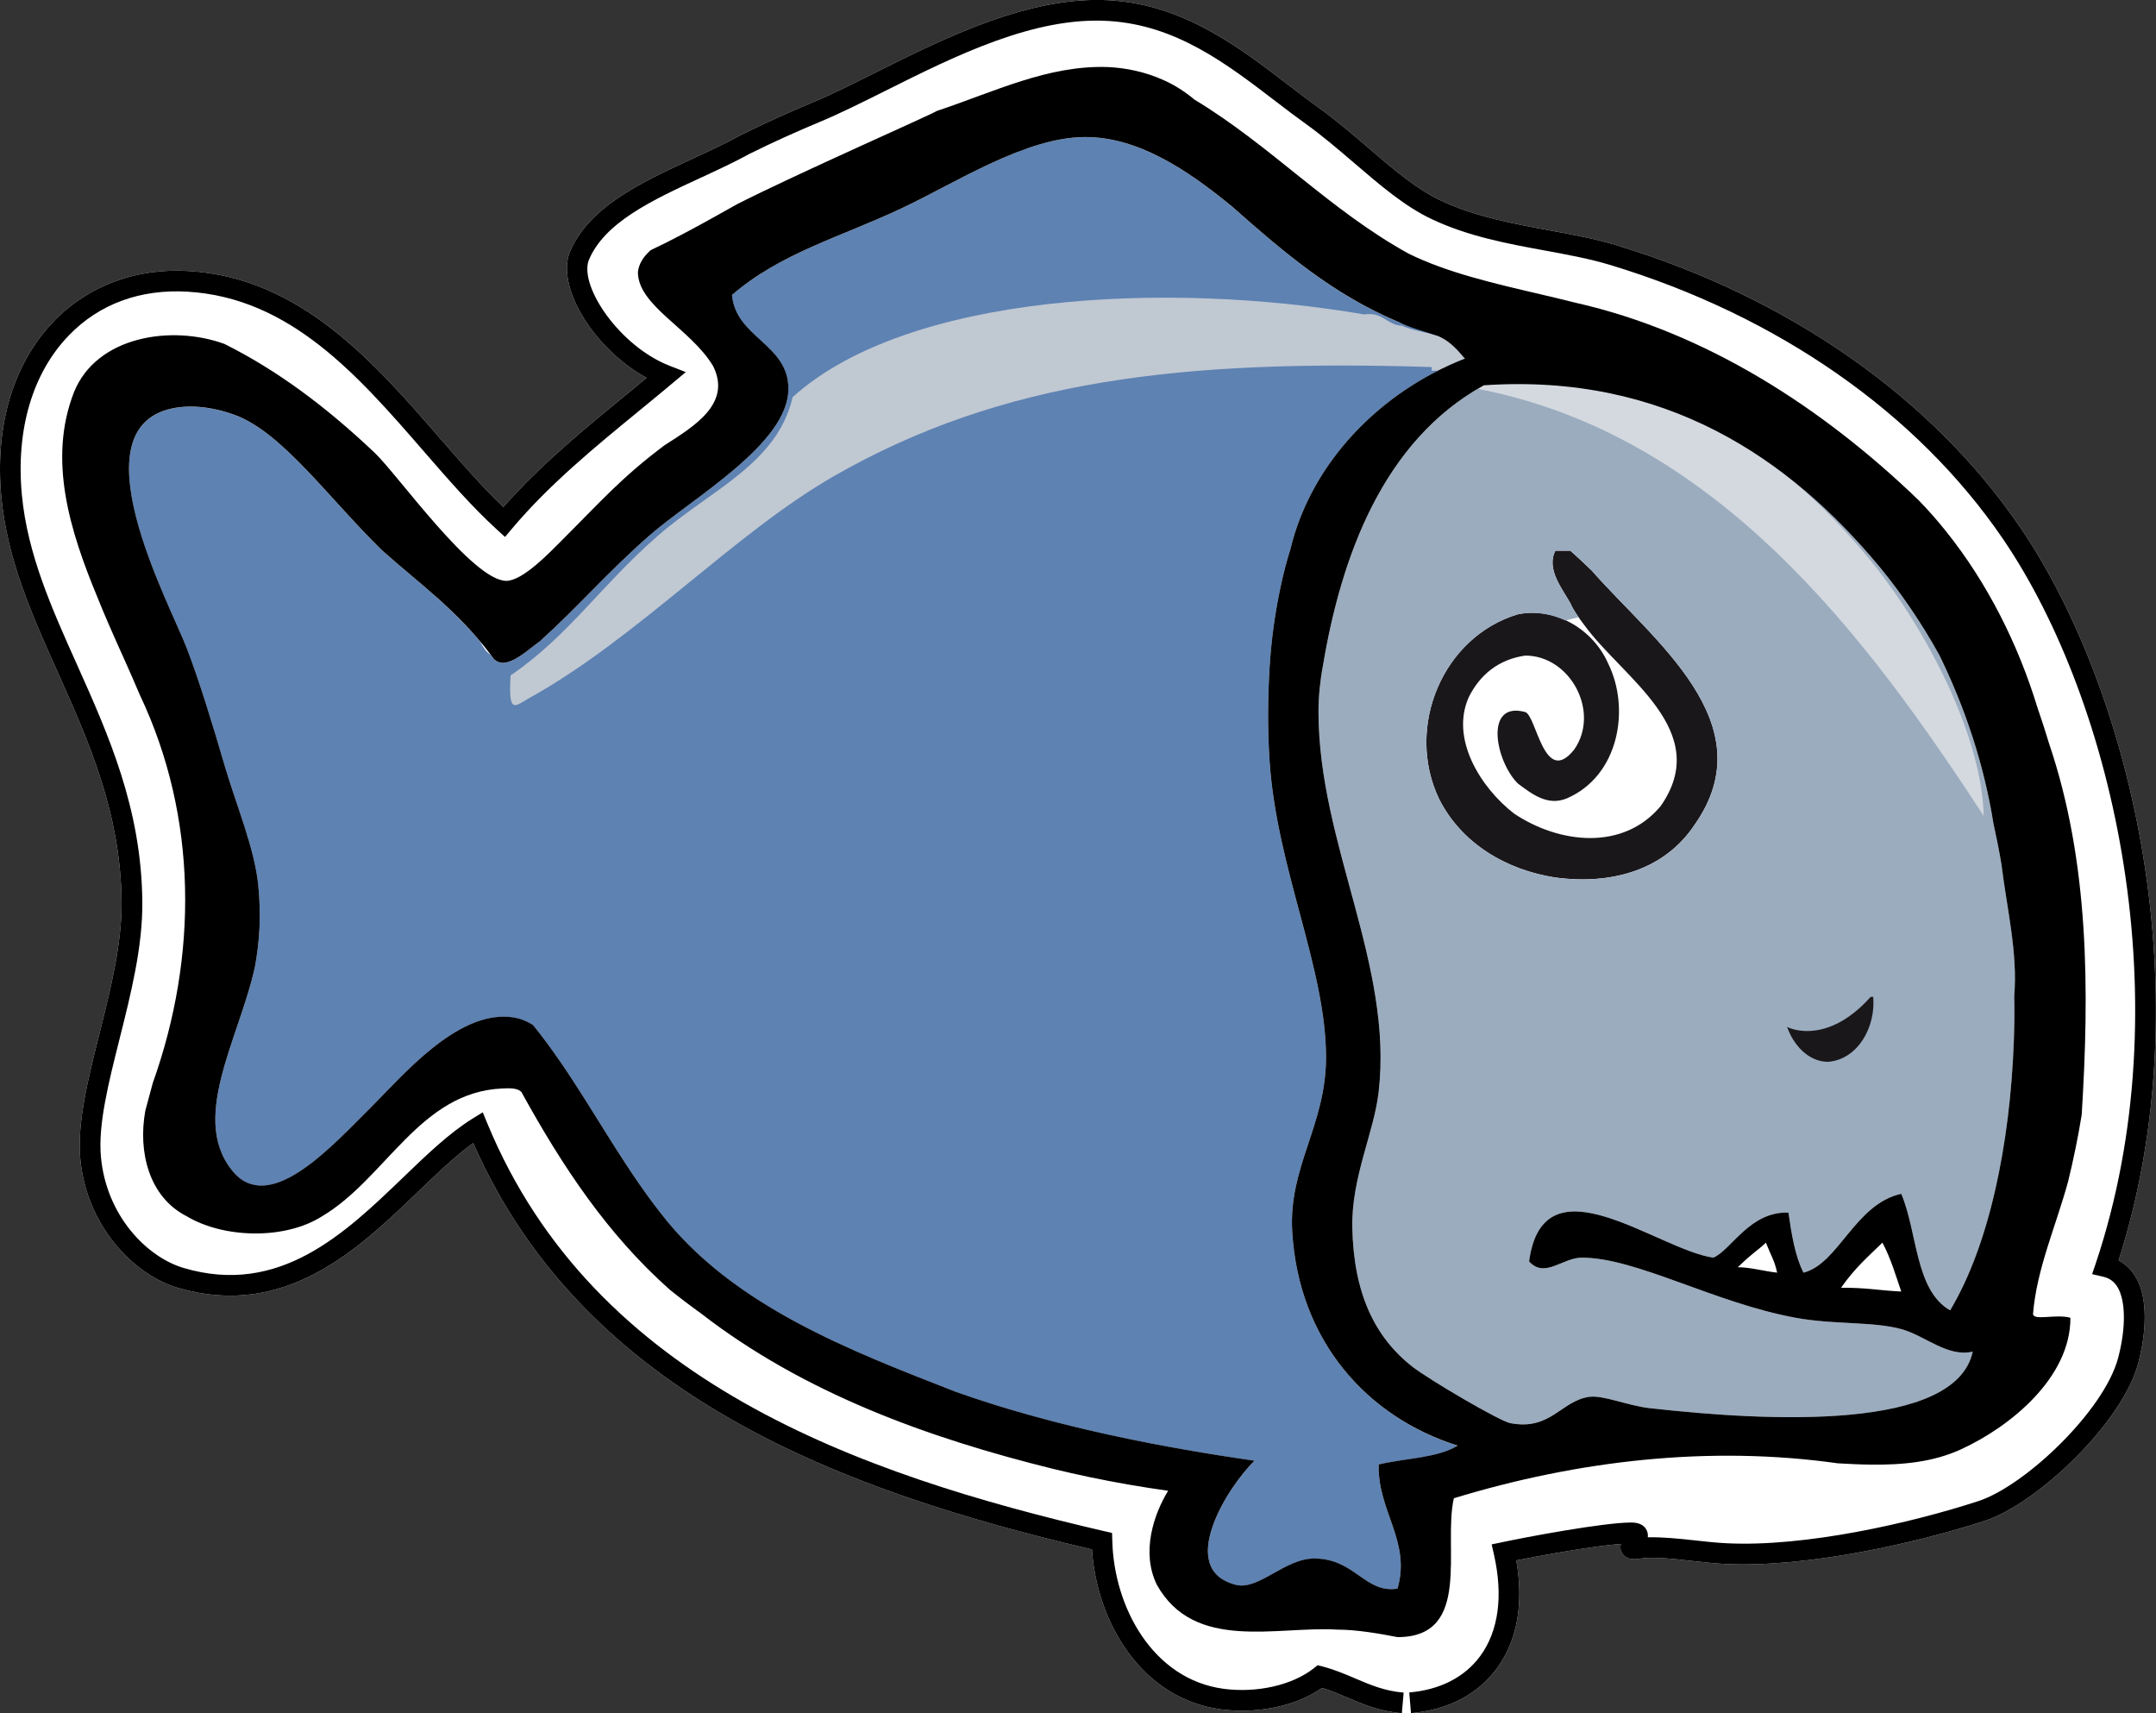
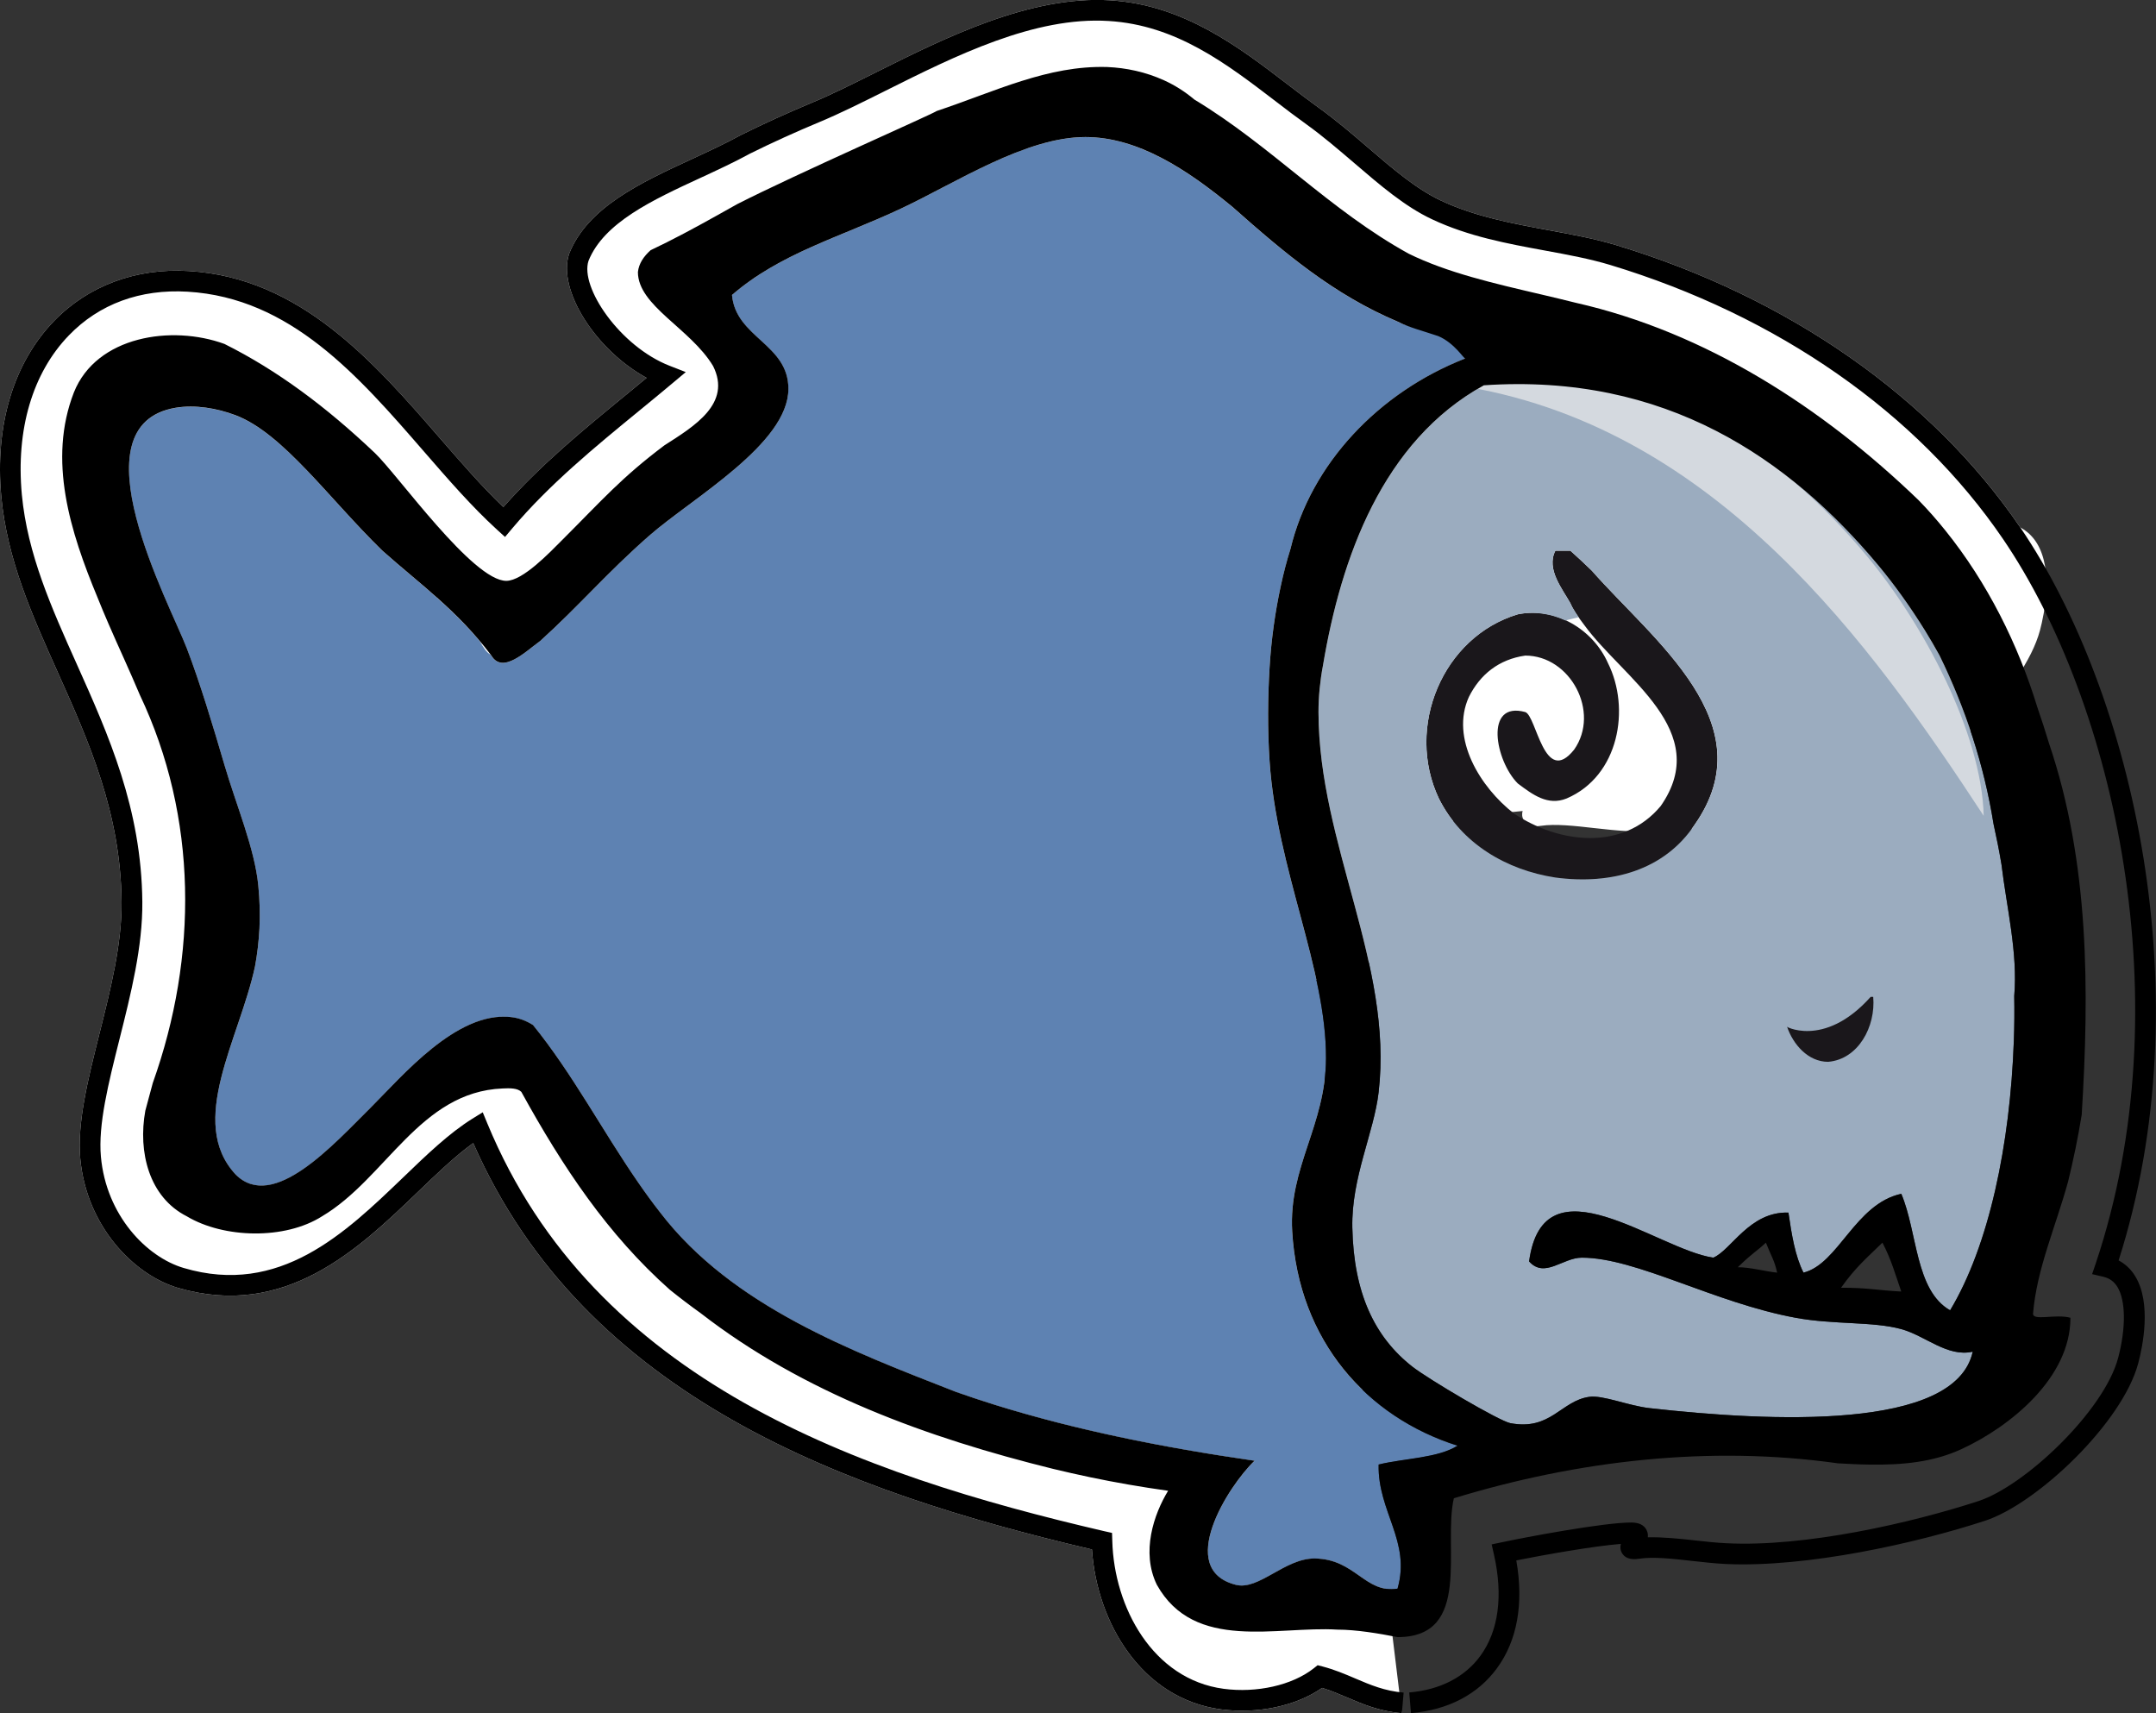
<svg xmlns="http://www.w3.org/2000/svg" version="1.1" id="Ebene_2" x="0px" y="0px" width="78.346px" height="62.244px" viewBox="0 0 78.346 62.244" enable-background="new 0 0 78.346 62.244" xml:space="preserve">
  <rect x="0" y="0" width="78.346" height="62.244" fill="#333333" stroke="none" />
  <g>
-     <path fill="#FFFFFF" d="M50.942,62.244c-0.807-0.065-1.411-0.321-1.993-0.571c-0.295-0.125-0.586-0.25-0.905-0.347   c-0.944,0.659-2.335,0.954-3.677,0.78c-2.886-0.385-4.511-3.162-4.687-5.81c-8.887-2.086-18.416-5.504-22.484-14.766   c-0.658,0.476-1.329,1.12-2.032,1.797c-2.138,2.055-4.796,4.608-8.699,3.465c-1.594-0.472-3.323-2.233-3.548-4.7   c-0.116-1.296,0.276-2.859,0.692-4.518c0.404-1.606,0.822-3.27,0.809-4.803c-0.029-3.235-1.191-5.828-2.315-8.335   c-0.948-2.112-1.842-4.108-2.056-6.39c-0.24-2.59,0.44-4.857,1.919-6.385c1.241-1.283,2.992-1.934,4.9-1.813   c4.056,0.24,6.736,3.329,9.104,6.054c0.792,0.911,1.544,1.778,2.32,2.522c1.343-1.526,2.928-2.826,4.466-4.085   c0.247-0.203,0.494-0.406,0.741-0.61c-1.836-1-3.256-3.188-2.815-4.512c0.677-1.69,2.597-2.578,4.455-3.437   c0.607-0.281,1.215-0.561,1.771-0.867c0.427-0.211,0.852-0.413,1.28-0.609c0.435-0.196,0.875-0.39,1.324-0.577   c0.713-0.295,1.498-0.689,2.335-1.107c2.484-1.242,5.585-2.79,8.491-2.609c2.677,0.163,4.686,1.701,6.457,3.058   c0.379,0.29,0.749,0.574,1.115,0.837c0.627,0.449,1.219,0.955,1.797,1.451c0.904,0.777,1.762,1.511,2.651,1.929   c1.244,0.585,2.605,0.835,3.923,1.078c0.857,0.159,1.67,0.307,2.448,0.542c6.254,1.893,11.47,5.536,14.687,10.26   c4.112,6.041,6.627,17.074,3.571,26.628c0.248,0.132,0.455,0.327,0.607,0.58c0.591,0.976,0.272,2.532,0.107,3.155   c-0.576,2.168-3.681,5.111-5.576,5.727c-2.49,0.813-6.461,1.705-9.424,1.568c-0.382-0.02-0.79-0.064-1.201-0.11   c-0.695-0.079-1.416-0.159-1.922-0.083c-0.128,0.02-0.478,0.071-0.638-0.205c-0.067-0.119-0.068-0.232-0.039-0.332   c-1.018,0.082-2.807,0.402-3.801,0.6c0.276,1.562,0.037,2.908-0.701,3.916c-0.694,0.951-1.774,1.517-3.126,1.633L50.942,62.244   L50.942,62.244z" />
+     <path fill="#FFFFFF" d="M50.942,62.244c-0.807-0.065-1.411-0.321-1.993-0.571c-0.295-0.125-0.586-0.25-0.905-0.347   c-0.944,0.659-2.335,0.954-3.677,0.78c-2.886-0.385-4.511-3.162-4.687-5.81c-8.887-2.086-18.416-5.504-22.484-14.766   c-0.658,0.476-1.329,1.12-2.032,1.797c-2.138,2.055-4.796,4.608-8.699,3.465c-1.594-0.472-3.323-2.233-3.548-4.7   c-0.116-1.296,0.276-2.859,0.692-4.518c0.404-1.606,0.822-3.27,0.809-4.803c-0.029-3.235-1.191-5.828-2.315-8.335   c-0.948-2.112-1.842-4.108-2.056-6.39c-0.24-2.59,0.44-4.857,1.919-6.385c1.241-1.283,2.992-1.934,4.9-1.813   c4.056,0.24,6.736,3.329,9.104,6.054c0.792,0.911,1.544,1.778,2.32,2.522c1.343-1.526,2.928-2.826,4.466-4.085   c0.247-0.203,0.494-0.406,0.741-0.61c-1.836-1-3.256-3.188-2.815-4.512c0.677-1.69,2.597-2.578,4.455-3.437   c0.607-0.281,1.215-0.561,1.771-0.867c0.427-0.211,0.852-0.413,1.28-0.609c0.435-0.196,0.875-0.39,1.324-0.577   c0.713-0.295,1.498-0.689,2.335-1.107c2.484-1.242,5.585-2.79,8.491-2.609c2.677,0.163,4.686,1.701,6.457,3.058   c0.379,0.29,0.749,0.574,1.115,0.837c0.627,0.449,1.219,0.955,1.797,1.451c0.904,0.777,1.762,1.511,2.651,1.929   c1.244,0.585,2.605,0.835,3.923,1.078c0.857,0.159,1.67,0.307,2.448,0.542c6.254,1.893,11.47,5.536,14.687,10.26   c0.248,0.132,0.455,0.327,0.607,0.58c0.591,0.976,0.272,2.532,0.107,3.155   c-0.576,2.168-3.681,5.111-5.576,5.727c-2.49,0.813-6.461,1.705-9.424,1.568c-0.382-0.02-0.79-0.064-1.201-0.11   c-0.695-0.079-1.416-0.159-1.922-0.083c-0.128,0.02-0.478,0.071-0.638-0.205c-0.067-0.119-0.068-0.232-0.039-0.332   c-1.018,0.082-2.807,0.402-3.801,0.6c0.276,1.562,0.037,2.908-0.701,3.916c-0.694,0.951-1.774,1.517-3.126,1.633L50.942,62.244   L50.942,62.244z" />
    <path d="M50.942,62.244c-0.807-0.065-1.411-0.321-1.993-0.571c-0.295-0.125-0.586-0.25-0.905-0.347   c-0.944,0.659-2.335,0.954-3.677,0.78c-2.886-0.385-4.511-3.162-4.687-5.81c-8.887-2.086-18.416-5.504-22.484-14.766   c-0.658,0.476-1.329,1.12-2.032,1.797c-2.138,2.055-4.796,4.608-8.699,3.465c-1.594-0.472-3.323-2.233-3.548-4.7   c-0.116-1.296,0.276-2.859,0.692-4.518c0.404-1.606,0.822-3.27,0.809-4.803c-0.029-3.235-1.191-5.828-2.315-8.335   c-0.948-2.112-1.842-4.108-2.056-6.39c-0.24-2.59,0.44-4.857,1.919-6.385c1.241-1.283,2.992-1.934,4.9-1.813   c4.056,0.24,6.736,3.329,9.104,6.054c0.792,0.911,1.544,1.778,2.32,2.522c1.343-1.526,2.928-2.826,4.466-4.085   c0.247-0.203,0.494-0.406,0.741-0.61c-1.836-1-3.256-3.188-2.815-4.512c0.677-1.69,2.597-2.578,4.455-3.437   c0.607-0.281,1.215-0.561,1.771-0.867c0.427-0.211,0.852-0.413,1.28-0.609c0.435-0.196,0.875-0.39,1.324-0.577   c0.713-0.295,1.498-0.689,2.335-1.107c2.484-1.242,5.585-2.79,8.491-2.609c2.677,0.163,4.686,1.701,6.457,3.058   c0.379,0.29,0.749,0.574,1.115,0.837c0.627,0.449,1.219,0.955,1.797,1.451c0.904,0.777,1.762,1.511,2.651,1.929   c1.244,0.585,2.605,0.835,3.923,1.078c0.857,0.159,1.67,0.307,2.448,0.542c6.254,1.893,11.47,5.536,14.687,10.26   c4.112,6.041,6.627,17.074,3.571,26.628c0.248,0.132,0.455,0.327,0.607,0.58c0.591,0.976,0.272,2.532,0.107,3.155   c-0.576,2.168-3.681,5.111-5.576,5.727c-2.49,0.813-6.461,1.705-9.424,1.568c-0.382-0.02-0.79-0.064-1.201-0.11   c-0.695-0.079-1.416-0.159-1.922-0.083c-0.128,0.02-0.478,0.071-0.638-0.205c-0.067-0.119-0.068-0.232-0.039-0.332   c-1.018,0.082-2.807,0.402-3.801,0.6c0.276,1.562,0.037,2.908-0.701,3.916c-0.694,0.951-1.774,1.517-3.126,1.633l-0.063-0.751   c1.125-0.097,2.019-0.558,2.582-1.326c0.664-0.907,0.835-2.183,0.497-3.681l-0.084-0.373l0.372-0.077   c0.861-0.185,3.69-0.718,4.7-0.718c0.28,0,0.469,0.093,0.559,0.277c0.044,0.092,0.054,0.18,0.042,0.26   c0.557-0.01,1.137,0.049,1.705,0.112c0.394,0.044,0.788,0.087,1.151,0.104c2.871,0.146,6.727-0.738,9.154-1.53   c1.693-0.55,4.569-3.274,5.082-5.202c0.287-1.088,0.278-2.074-0.022-2.574c-0.121-0.201-0.292-0.324-0.519-0.377l-0.405-0.094   l0.134-0.393c3.149-9.4,0.689-20.353-3.368-26.312c-3.12-4.582-8.191-8.119-14.28-9.962c-0.739-0.223-1.53-0.369-2.368-0.523   c-1.362-0.251-2.772-0.509-4.104-1.136c-0.983-0.461-1.877-1.229-2.824-2.041c-0.562-0.479-1.134-0.973-1.742-1.41   C47.1,4.25,46.722,3.962,46.338,3.667c-1.771-1.354-3.599-2.755-6.046-2.904c-2.7-0.172-5.579,1.267-8.108,2.531   c-0.854,0.427-1.656,0.827-2.382,1.13C29.36,4.608,28.926,4.797,28.5,4.99c-0.424,0.192-0.84,0.39-1.246,0.591   c-0.557,0.306-1.18,0.595-1.805,0.884c-1.724,0.796-3.505,1.62-4.063,3.011c-0.319,0.96,1.143,3.109,2.942,3.812l0.592,0.231   l-0.487,0.408c-0.397,0.334-0.8,0.664-1.203,0.994c-1.61,1.319-3.275,2.683-4.626,4.288l-0.252,0.3l-0.29-0.264   c-0.91-0.83-1.762-1.811-2.665-2.851c-2.38-2.741-4.842-5.574-8.579-5.796c-1.721-0.103-3.214,0.446-4.314,1.586   c-1.323,1.367-1.93,3.423-1.71,5.791C1,20.136,1.869,22.076,2.79,24.13c1.155,2.578,2.351,5.244,2.382,8.637   c0.015,1.629-0.415,3.34-0.831,4.994c-0.4,1.594-0.779,3.098-0.674,4.266c0.193,2.132,1.662,3.647,3.01,4.043   c3.485,1.031,5.863-1.264,7.964-3.282c0.863-0.831,1.678-1.615,2.524-2.142l0.377-0.233l0.169,0.409   c3.872,9.365,13.504,12.74,22.416,14.81l0.283,0.063l0.009,0.291c0.063,2.412,1.474,5.029,4.046,5.373   c1.203,0.16,2.492-0.129,3.27-0.741l0.146-0.116l0.182,0.047c0.426,0.112,0.804,0.271,1.18,0.432   c0.554,0.237,1.076,0.459,1.763,0.516L50.942,62.244L50.942,62.244z" />
  </g>
  <path fill="#5E82B2" d="M46.955,44.737c-0.135-2.332,1.219-3.842,1.229-6.282c0.014-3.267-1.785-6.851-2.05-10.792  c-0.078-1.154-0.066-2.336,0-3.416c0.063-1.013,0.199-1.995,0.401-2.93c0.102-0.469,0.22-0.926,0.357-1.368  c0.744-3.097,3.206-5.692,6.349-6.921c-0.021,0.012-0.166-0.29-0.38-0.548c-0.225-0.124-0.467-0.255-0.696-0.383  c-0.468-0.14-0.998-0.21-1.385-0.412c-2.322-0.98-4.097-2.483-6.003-4.171c-0.827-0.679-1.685-1.313-2.573-1.775  c-0.892-0.464-1.812-0.757-2.766-0.757c-2.176,0-4.687,1.651-6.693,2.596c-2.236,1.051-4.392,1.623-6.148,3.142  c0.135,1.555,2.054,1.777,2.05,3.415c-0.005,2.001-3.5,3.968-5.055,5.329c-1.535,1.343-2.537,2.535-3.963,3.826  c-0.547,0.396-1.369,1.214-1.777,0.53c-0.008-0.01-0.018-0.021-0.025-0.033c-0.145-0.081-0.259-0.255-0.392-0.49  c-1.119-1.329-2.33-2.207-3.542-3.287c-1.949-1.9-3.606-4.262-5.329-4.918C7.884,14.834,7.085,14.7,6.38,14.819  c-3.729,0.631-0.226,7.092,0.41,8.744c0.476,1.243,0.938,2.77,1.367,4.237c0.431,1.471,1.092,3.014,1.228,4.369  c0.058,0.561,0.066,1.08,0.043,1.568c-0.026,0.49-0.082,0.947-0.163,1.385c-0.566,2.637-2.479,5.645-0.702,7.556  c1.366,1.368,3.554-1.093,4.921-2.446c1.145-1.145,3.1-3.479,5.056-3.278c0.308,0.03,0.582,0.135,0.83,0.293  c1.43,1.76,2.52,3.836,3.815,5.711c0.259,0.377,0.527,0.744,0.808,1.103c2.606,3.401,6.979,5.043,10.755,6.518  c0.466,0.164,0.938,0.32,1.419,0.471c2.879,0.895,6.008,1.535,9.423,2.027c-0.964,0.92-2.882,3.953-0.681,4.508  c0.836,0.212,1.778-0.967,2.868-0.957c1.475,0.018,1.822,1.275,3.007,1.096c0.496-1.723-0.725-2.801-0.686-4.511  c0.952-0.231,2.14-0.229,2.868-0.683C49.687,51.493,47.188,48.733,46.955,44.737z" />
  <path fill="#1A171B" d="M57.067,21.92c-0.137-0.248-0.358-0.557-0.506-0.89c-0.146-0.33-0.215-0.684-0.041-1.021  c0.183,0,0.362,0,0.547,0c0.265,0.236,0.523,0.477,0.777,0.724c2.23,2.542,6.33,5.547,3.733,9.237  c-1.094,1.64-3.006,2.185-5.056,1.912c-1.775-0.272-3.416-1.229-4.235-2.871c-1.229-2.594,0.137-5.873,2.869-6.693  c1.366-0.275,2.73,0.544,3.277,1.776c0.82,1.638,0.41,4.098-1.504,4.917c-0.682,0.275-1.229-0.136-1.773-0.545  c-0.819-0.82-1.231-3.006,0.271-2.595c0.411,0.135,0.684,2.731,1.776,1.365c0.958-1.365-0.136-3.417-1.776-3.417  c-0.957,0.137-1.64,0.684-2.049,1.503c-0.683,1.505,0.409,3.281,1.641,4.237c1.641,1.095,3.963,1.367,5.328-0.272  c1.912-2.734-1.365-4.646-2.762-6.56C57.349,22.421,57.163,22.149,57.067,21.92z" />
  <path fill="#9BACBF" d="M72.731,31.405c-0.084-0.506-0.184-0.996-0.289-1.473c-0.343-2.148-1.024-4.199-1.963-6.121  c-0.168-0.304-0.344-0.602-0.522-0.894c-0.539-0.871-1.117-1.677-1.688-2.36c-3.246-3.896-7.75-7.006-14.346-6.558  c-3.687,2.034-5.188,6.269-5.847,10.179c-0.055,0.288-0.094,0.572-0.122,0.854c-0.027,0.286-0.042,0.568-0.041,0.851  c0.012,4.8,2.724,9.159,2.185,13.8c-0.169,1.467-0.993,3.104-0.956,4.918c0.05,2.385,0.807,3.979,2.187,5.058  c0.606,0.47,3.15,1.97,3.553,2.048c1.473,0.281,1.841-0.809,2.867-0.955c0.493-0.072,1.415,0.32,2.187,0.409  c4.407,0.496,11.128,0.825,11.751-2.05c-0.926,0.209-1.714-0.578-2.596-0.821c-1.036-0.283-2.449-0.157-3.826-0.409  c-2.967-0.542-5.807-2.188-7.785-2.186c-0.693,0-1.35,0.766-1.914,0.136c0.521-3.845,4.649-0.431,6.693-0.136  c0.646-0.266,1.32-1.688,2.731-1.637c0.115,0.793,0.242,1.578,0.547,2.18c1.273-0.316,1.872-2.497,3.554-2.864  c0.596,1.405,0.5,3.505,1.774,4.233c1.412-2.348,2.182-6.013,2.316-9.791c0.02-0.537,0.023-1.082,0.014-1.625  C73.329,34.615,72.919,32.978,72.731,31.405z M61.578,29.972c-1.094,1.64-3.005,2.185-5.056,1.912  c-1.775-0.272-3.416-1.229-4.235-2.871c-1.229-2.594,0.137-5.873,2.87-6.693c0.6-0.122,1.196-0.021,1.729,0.223  c0.159-0.041,0.319-0.08,0.483-0.116c-0.129-0.183-0.238-0.357-0.303-0.507c-0.137-0.248-0.358-0.557-0.506-0.89  c-0.146-0.33-0.215-0.684-0.041-1.021c0.183,0,0.362,0,0.547,0c0.265,0.236,0.523,0.477,0.777,0.724  C60.075,23.277,64.175,26.281,61.578,29.972z" />
  <path fill="#D4D9DF" d="M53.368,14.067c-0.038-0.22,0.129-0.235,0.137-0.41c6.593-0.448,11.101,2.664,14.345,6.558  c2.026,2.431,4.161,6.407,4.235,9.426C67.966,23.354,62.401,15.643,53.368,14.067z" />
  <path fill="#1A171B" d="M64.952,37.31c-0.188-0.084,1.297,0.844,3.026-1.092c0.03,0,0.062,0,0.092,0  c0.095,1.086-0.545,2.27-1.639,2.361c-0.728,0-1.279-0.635-1.496-1.289" />
-   <path fill="#C0C8D2" d="M50.935,11.834c0.92,0.4,2.396,0.247,2.458,1.502c-0.294,0.114-0.466,0.354-0.956,0.273  c-0.021-0.16-0.215-0.148-0.41-0.136c0-0.047,0-0.092,0-0.137c-9.032-0.283-15.592,0.449-21.722,3.962  c-3.626,2.078-7.16,5.898-11.066,8.061c-0.521,0.289-0.777,0.644-0.684-0.82c2.105-1.435,3.257-3.242,5.329-5.055  c1.923-1.684,4.358-2.619,4.919-5.055c4.182-3.78,13.626-4.232,20.766-3.005C50.259,11.323,50.377,11.798,50.935,11.834z" />
  <path d="M75.646,40.504c0.28-4.522,0.28-9.167-1.188-13.497c-0.133-0.443-0.274-0.876-0.422-1.305  c-0.698-2.284-1.814-4.53-3.349-6.434c-0.306-0.381-0.629-0.748-0.971-1.098c-3.494-3.366-7.729-6.099-12.455-7.169  c-0.417-0.105-0.843-0.206-1.265-0.305c-1.698-0.397-3.403-0.787-4.807-1.479c-2.877-1.586-5.004-3.923-7.789-5.601  c-0.346-0.292-0.713-0.521-1.098-0.697c-0.342-0.155-0.686-0.268-1.029-0.346c-0.343-0.078-0.688-0.123-1.037-0.138  c-2.163-0.066-4.075,0.89-6.192,1.596c-0.267,0.165-5.125,2.3-7.258,3.387c-0.259,0.145-0.518,0.29-0.775,0.434  c-0.777,0.434-1.562,0.857-2.369,1.239c-0.255,0.229-0.427,0.485-0.461,0.793c0,1.229,1.912,2.05,2.732,3.415  c0.684,1.367-0.685,2.187-1.774,2.885c-1.571,1.184-2.244,1.972-3.689,3.415c-0.475,0.476-1.447,1.501-2.05,1.505  c-1.218,0.004-3.949-3.858-4.779-4.647c-1.772-1.681-3.545-3.002-5.465-3.961c-1.916-0.699-4.649-0.29-5.47,1.76  c-0.957,2.461-0.136,5.057,0.855,7.445c0.128,0.323,0.264,0.643,0.402,0.963c0.186,0.428,0.377,0.856,0.571,1.285  c0.192,0.428,0.382,0.861,0.567,1.297c2.112,4.451,2.112,9.505,0.471,14.103c-0.088,0.327-0.18,0.664-0.271,1.006  c-0.273,1.502,0.136,3.142,1.506,3.836c1.347,0.806,3.57,0.858,4.917,0c2.322-1.377,3.551-4.52,6.558-4.644  c0.273-0.014,0.545-0.014,0.683,0.124c1.504,2.732,3.143,5.189,5.395,7.188c0.369,0.297,0.747,0.584,1.132,0.86  c3.721,2.884,8.229,4.521,12.799,5.65c0.443,0.106,0.896,0.21,1.353,0.305c0.914,0.191,1.854,0.354,2.824,0.49  c-0.521,0.854-0.988,2.228-0.41,3.414c1.366,2.45,4.372,1.494,6.56,1.631c0.684,0,1.504,0.138,2.188,0.272  c2.731,0,1.64-3.28,2.045-5.045c4.513-1.377,9.295-1.926,13.952-1.27c0.395,0.023,0.787,0.043,1.177,0.047  c1.17,0.016,2.295-0.088,3.32-0.564c1.776-0.819,3.964-2.598,3.956-4.771c-0.539-0.148-1.358,0.126-1.358-0.148  c0.137-1.639,0.819-3.142,1.276-4.809C75.343,42.142,75.511,41.34,75.646,40.504z M50.098,53.209  c-0.039,1.71,1.182,2.788,0.686,4.511c-1.185,0.182-1.532-1.078-3.007-1.096c-1.09-0.01-2.032,1.169-2.868,0.957  c-2.201-0.555-0.283-3.588,0.681-4.508c-3.415-0.492-6.544-1.133-9.423-2.027c-0.48-0.15-0.953-0.307-1.419-0.471  c-3.774-1.475-8.147-3.115-10.755-6.518c-0.28-0.357-0.549-0.726-0.808-1.103c-1.296-1.875-2.386-3.951-3.815-5.711  c-0.248-0.158-0.521-0.263-0.83-0.293c-1.956-0.199-3.911,2.135-5.056,3.278c-1.367,1.354-3.555,3.814-4.921,2.446  c-1.776-1.911,0.136-4.919,0.702-7.556c0.081-0.438,0.137-0.895,0.163-1.385c0.022-0.488,0.014-1.008-0.043-1.568  c-0.136-1.355-0.797-2.898-1.228-4.369c-0.43-1.468-0.892-2.995-1.367-4.237c-0.635-1.652-4.138-8.113-0.41-8.744  c0.705-0.119,1.504,0.015,2.185,0.273c1.722,0.657,3.38,3.018,5.329,4.918c1.364,1.216,2.73,2.172,3.96,3.811  c0.409,0.684,1.23-0.134,1.777-0.53c1.426-1.291,2.428-2.482,3.963-3.826c1.555-1.361,5.05-3.328,5.055-5.329  c0.004-1.638-1.915-1.86-2.05-3.415c1.758-1.519,3.912-2.091,6.148-3.142c2.008-0.945,4.519-2.596,6.693-2.596  c0.954,0,1.874,0.293,2.766,0.757c0.89,0.462,1.746,1.096,2.573,1.775c1.906,1.688,3.681,3.19,6.003,4.171  c0.421,0.218,0.989,0.36,1.481,0.529c0.592,0.249,0.939,0.837,0.979,0.814c-3.143,1.229-5.604,3.824-6.349,6.921  c-0.139,0.442-0.257,0.899-0.357,1.368c-0.202,0.935-0.339,1.917-0.401,2.93c-0.066,1.08-0.078,2.262,0,3.416  c0.265,3.941,2.063,7.526,2.05,10.792c-0.012,2.441-1.364,3.949-1.229,6.283c0.232,3.994,2.73,6.755,6.011,7.789  C52.237,52.979,51.05,52.978,50.098,53.209z M73.194,36.192c0.011,0.541,0.006,1.086-0.014,1.625  c-0.136,3.777-0.904,7.442-2.316,9.791c-1.274-0.729-1.18-2.828-1.774-4.234c-1.682,0.367-2.279,2.548-3.554,2.865  c-0.305-0.602-0.432-1.389-0.547-2.182c-1.411-0.05-2.085,1.373-2.731,1.637c-2.044-0.293-6.173-3.709-6.693,0.137  c0.564,0.63,1.221-0.137,1.914-0.137c1.979-0.002,4.818,1.645,7.785,2.187c1.377,0.252,2.79,0.126,3.826,0.409  c0.882,0.243,1.67,1.029,2.596,0.82c-0.623,2.875-7.344,2.547-11.751,2.051c-0.771-0.088-1.692-0.482-2.187-0.409  c-1.026,0.147-1.396,1.237-2.867,0.955c-0.401-0.078-2.945-1.578-3.553-2.048c-1.38-1.079-2.137-2.674-2.187-5.057  c-0.037-1.815,0.787-3.451,0.956-4.918c0.539-4.642-2.173-9-2.185-13.801c-0.001-0.283,0.014-0.565,0.041-0.851  c0.028-0.282,0.067-0.567,0.122-0.854c0.657-3.91,2.16-8.146,5.847-10.179c6.596-0.448,11.1,2.663,14.346,6.558  c0.57,0.684,1.148,1.489,1.688,2.36c0.18,0.292,0.354,0.59,0.522,0.894c0.938,1.922,1.62,3.972,1.963,6.121  c0.105,0.477,0.205,0.967,0.289,1.473C72.919,32.978,73.329,34.615,73.194,36.192z M69.089,46.925  c-0.824-0.04-1.266-0.145-2.188-0.137c0.525-0.746,0.976-1.122,1.504-1.639C68.725,45.76,68.878,46.315,69.089,46.925z   M64.579,46.239c-0.46-0.049-0.974-0.197-1.43-0.197c0.604-0.582,0.669-0.559,1.021-0.893  C64.386,45.694,64.474,45.771,64.579,46.239z" />
</svg>